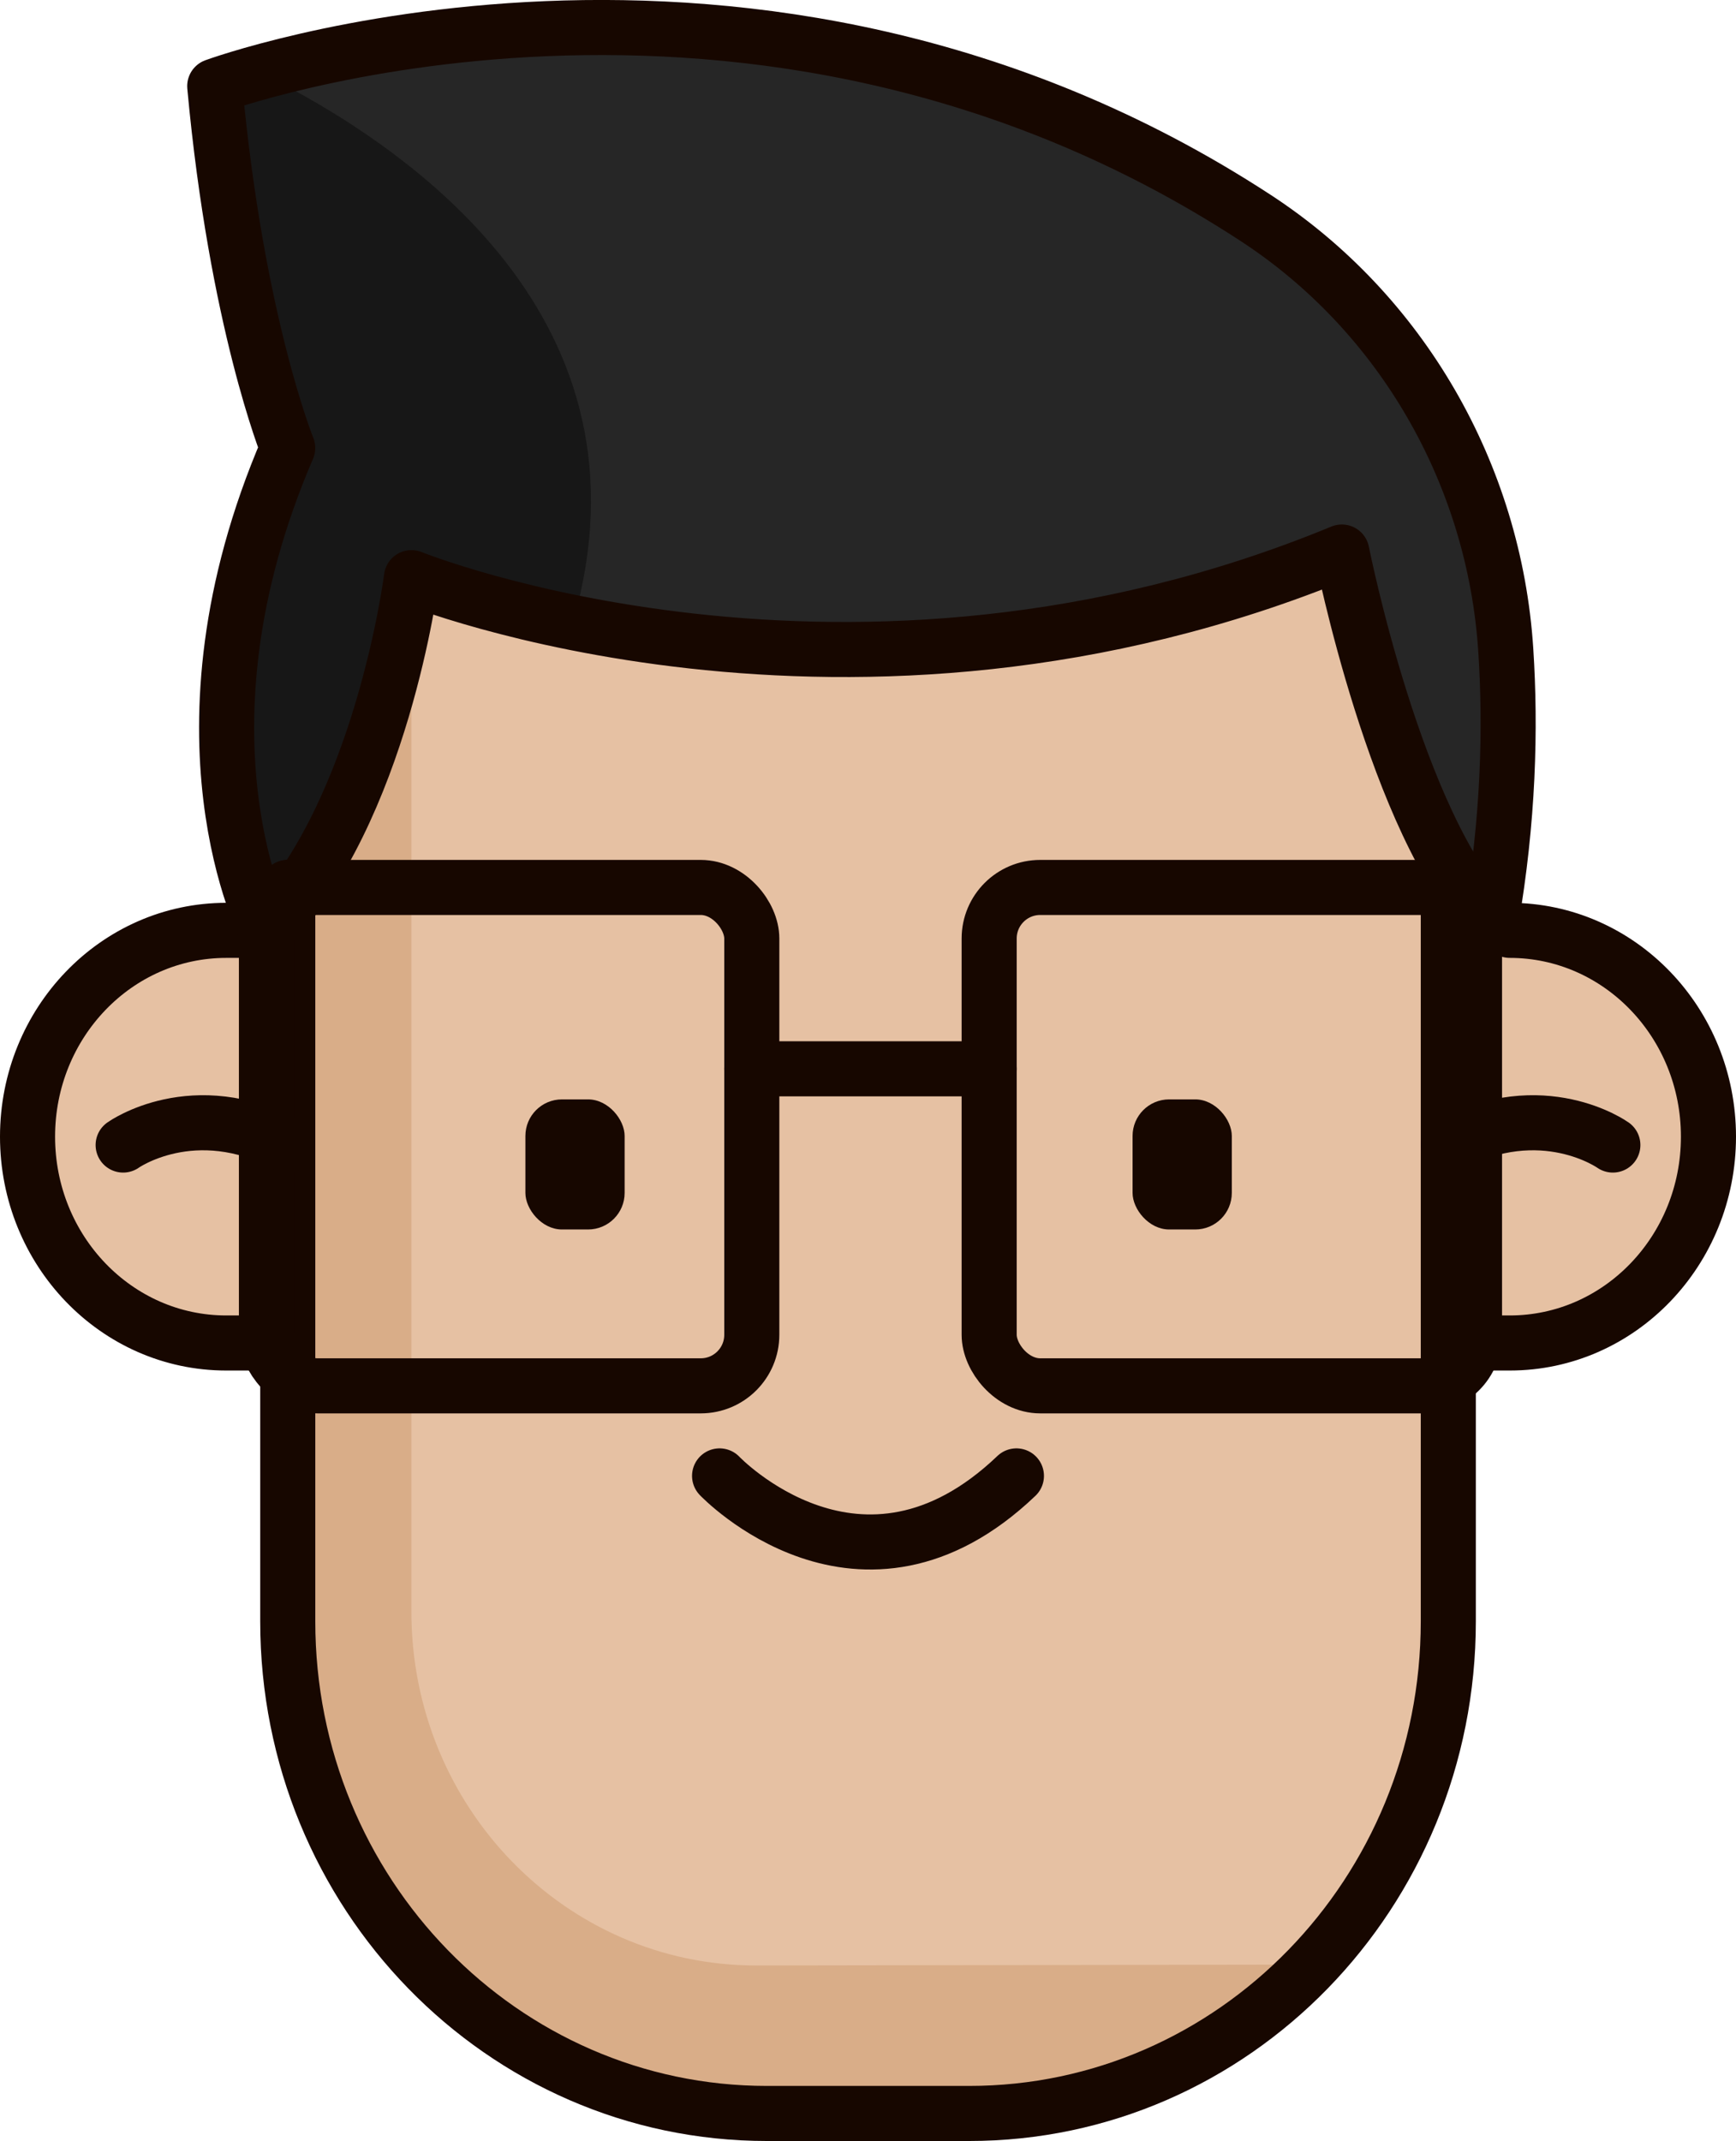
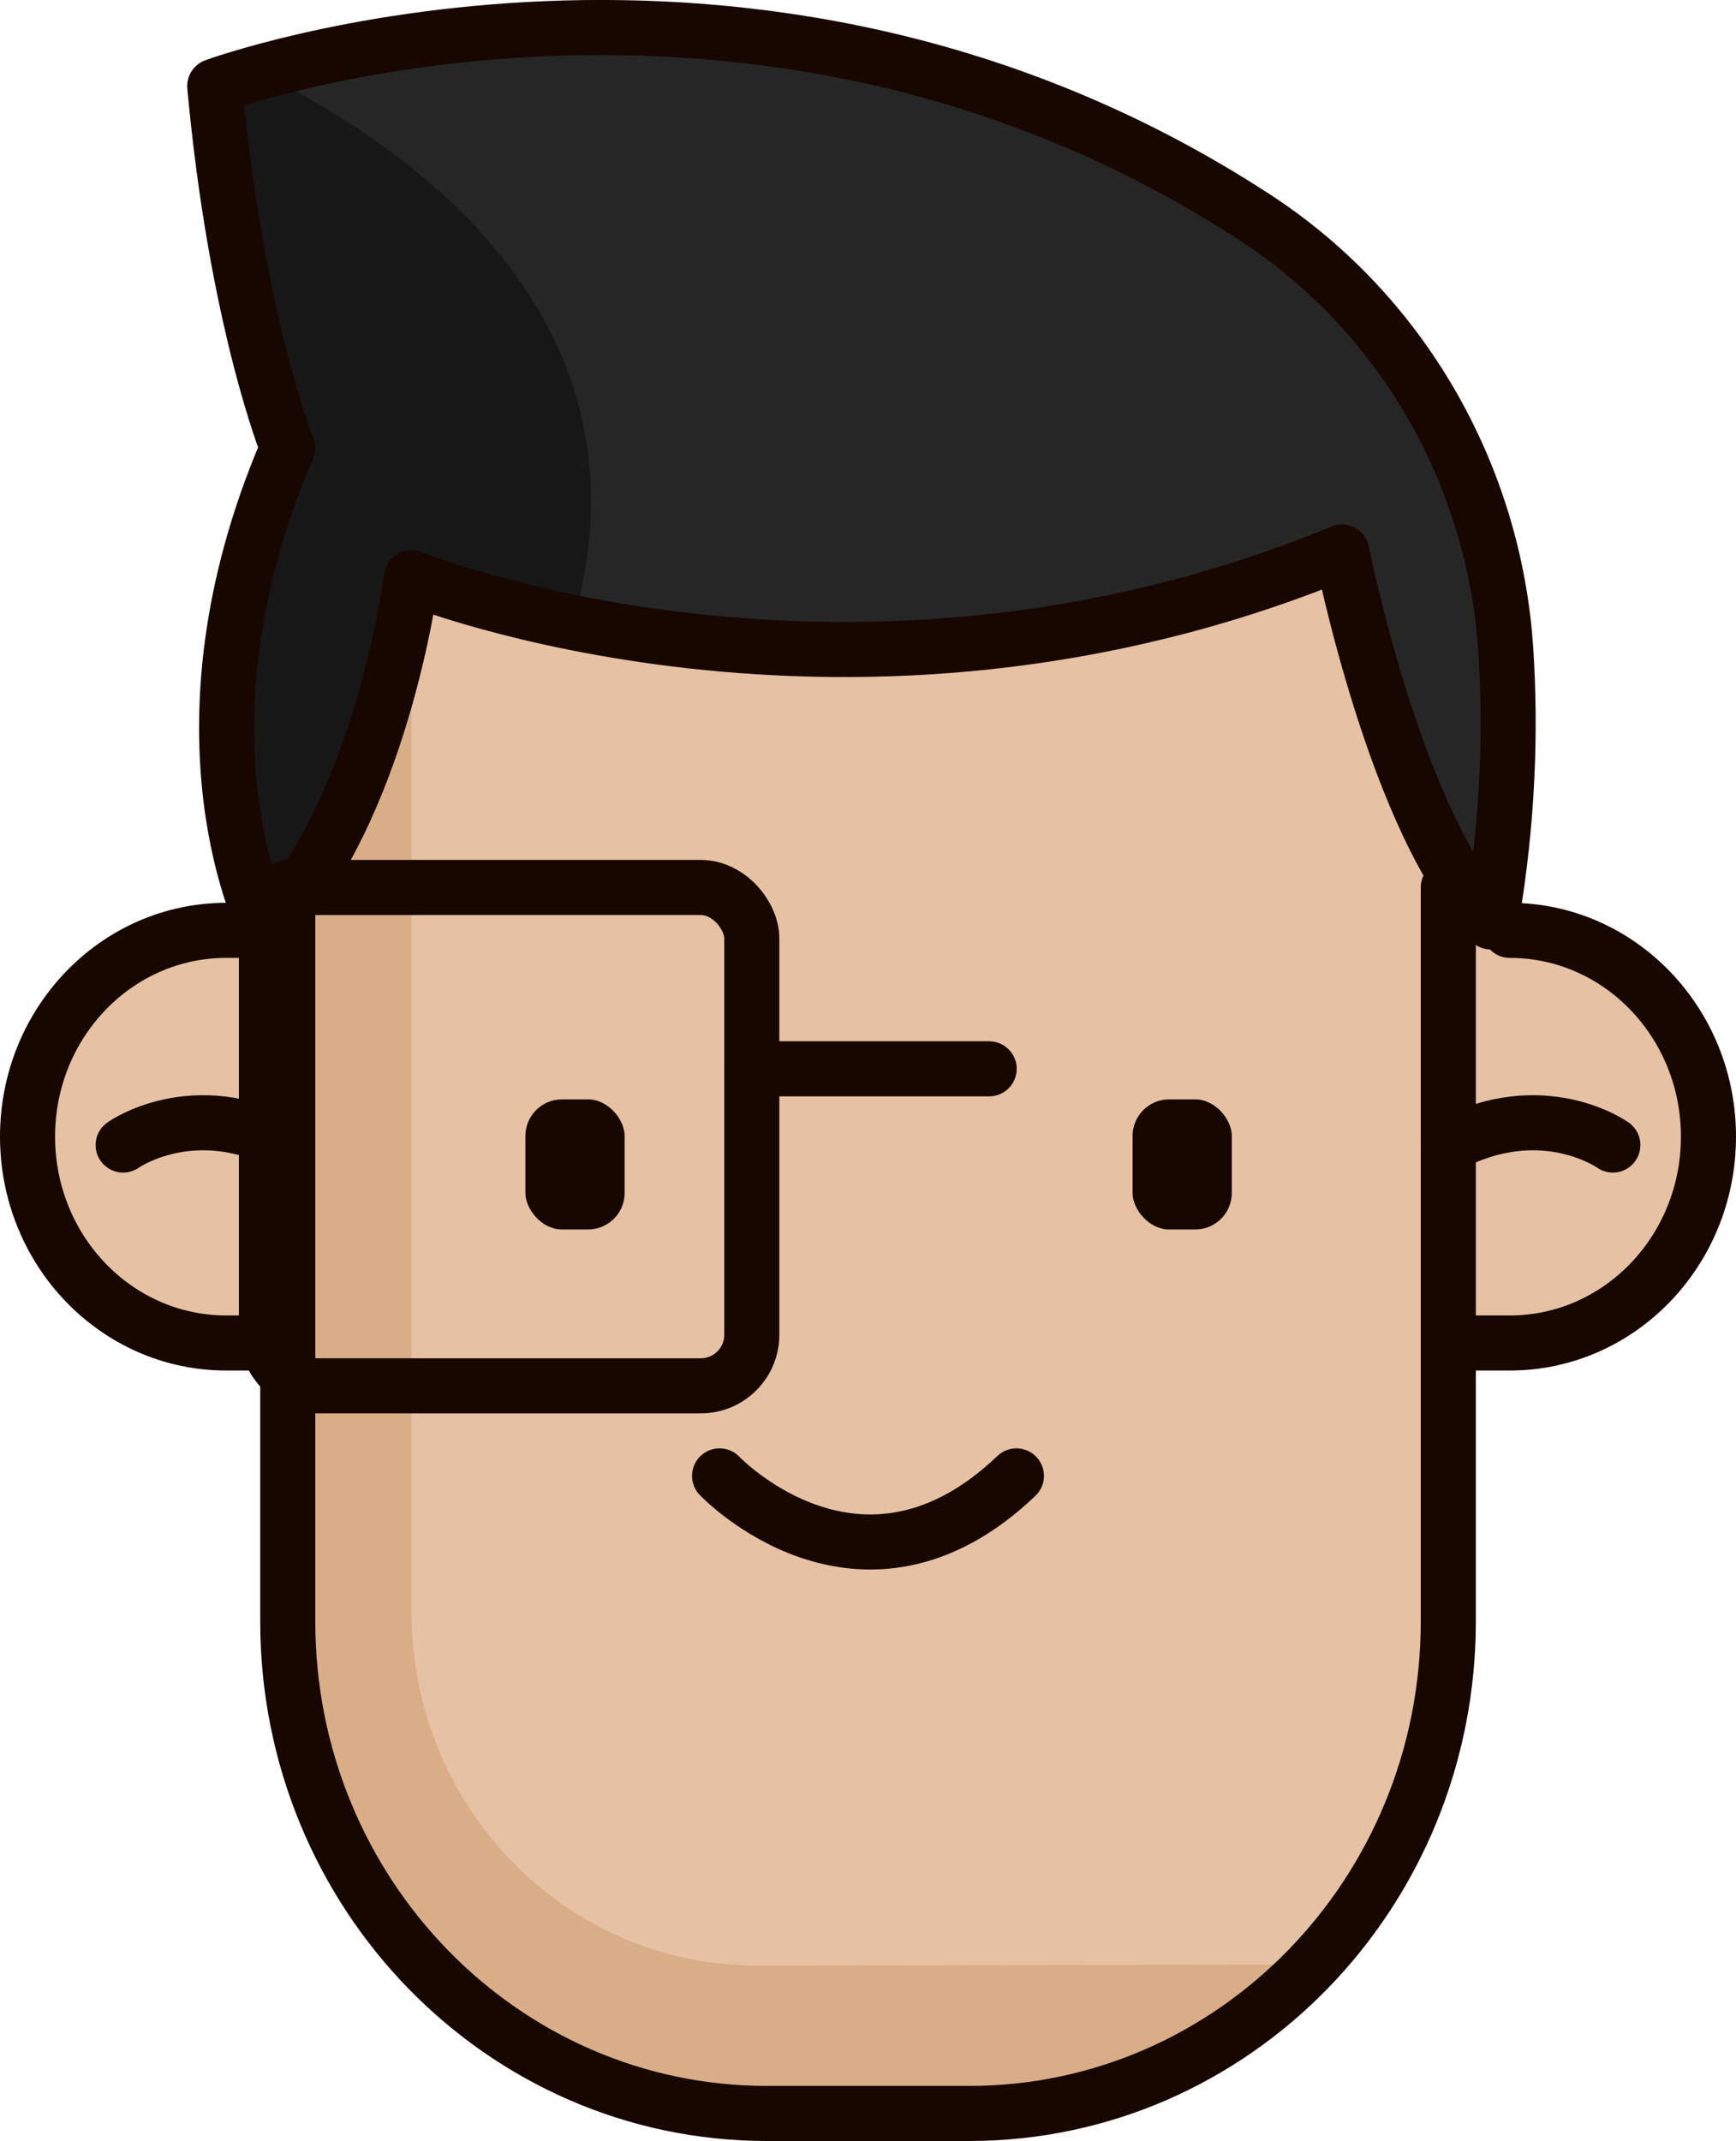
<svg xmlns="http://www.w3.org/2000/svg" id="Layer_2" viewBox="0 0 315.22 388.73">
  <defs>
    <style>.cls-1{fill:#e6c1a3;}.cls-2{fill:#d9ad88;}.cls-3{fill:#171717;}.cls-4{fill:#170700;}.cls-5{fill:#262626;}.cls-6{fill:none;stroke:#170700;stroke-linecap:round;stroke-linejoin:round;stroke-width:10px;}</style>
  </defs>
  <g id="Layer_2-2">
    <g>
      <g>
        <g>
          <path class="cls-1" d="M258.53,156.82v137.56c0,24.25-9.01,46.23-23.62,62.32-15.12,16.67-36.27,27.02-59.66,27.02h-35.14c-45.98,0-83.26-40.01-83.26-89.35V164.51c16.98-22.4,21.49-59.61,21.49-59.61,0,0,76.11,32.24,161.67-4.66,0,0,6.64,35.01,18.51,56.57Z" />
          <path class="cls-1" d="M49.67,242.36c-3.1,.96-6.37,1.48-9.76,1.48-19.28,0-34.91-16.77-34.91-37.46s15.63-37.46,34.91-37.46c4.33,0,8.47,.85,12.3,2.39l-2.54,71.05Z" />
          <path class="cls-1" d="M262.22,171.31c3.83-1.55,7.97-2.39,12.3-2.39,19.28,0,34.91,16.77,34.91,37.46,0,20.69-15.63,37.46-34.91,37.46-3.39,0-6.66-.52-9.76-1.48l-2.54-71.05Z" />
          <path class="cls-5" d="M270.7,167.4c-2.77-2.81-5.34-6.45-7.72-10.59-12.41-21.56-19.35-56.57-19.35-56.57-56.21,23.2-108.52,19.07-139.61,12.8-17.87-3.61-28.74-7.91-29.3-8.14-.01,0-.01-.01-.02-.01,0,0-4.71,37.21-22.46,59.61-1.23,1.55-2.51,3.02-3.86,4.41,0,0-18.59-35.38,3.86-87.58,0,0-.24-.59-.66-1.76-2.19-6.12-9.29-28.05-12.59-63.94,0,0,2.88-1.06,8.13-2.51,15.88-4.39,53.37-12.37,97.86-5.37,26.25,4.13,54.93,13.47,83.04,31.83,26.4,17.24,43.32,46.43,45.4,78.48,.91,14.21,.49,30.89-2.72,49.33Z" />
-           <path class="cls-3" d="M104.02,113.04c-17.87-3.61-28.74-7.91-29.3-8.14-.01,0-.01-.01-.02-.01,0,0-4.71,37.21-22.46,59.61-1.23,1.55-2.51,3.02-3.86,4.41,0,0-18.59-35.38,3.86-87.58,0,0-.24-.59-.66-1.76-2.19-6.12-9.29-28.05-12.59-63.94,0,0,2.88-1.06,8.13-2.51,27.55,13.61,72.77,45.03,56.9,99.91Z" />
+           <path class="cls-3" d="M104.02,113.04c-17.87-3.61-28.74-7.91-29.3-8.14-.01,0-.01-.01-.02-.01,0,0-4.71,37.21-22.46,59.61-1.23,1.55-2.51,3.02-3.86,4.41,0,0-18.59-35.38,3.86-87.58,0,0-.24-.59-.66-1.76-2.19-6.12-9.29-28.05-12.59-63.94,0,0,2.88-1.06,8.13-2.51,27.55,13.61,72.77,45.03,56.9,99.91" />
          <path class="cls-2" d="M238.3,356.7c-15.8,16.67-37.9,27.02-62.34,27.02h-36.72c-48.05,0-87-40.01-87-89.35V164.51c17.75-22.4,22.46-59.61,22.46-59.61v187.72c0,35.48,28.01,64.24,62.56,64.24l101.04-.16Z" />
        </g>
        <g>
          <rect class="cls-4" x="95.4" y="199.61" width="18.02" height="23.62" rx="6.64" ry="6.64" />
          <rect class="cls-4" x="205.65" y="199.61" width="18.02" height="23.62" rx="6.64" ry="6.64" />
        </g>
      </g>
      <g>
-         <line class="cls-6" x1="52.24" y1="164.51" x2="52.24" y2="161.13" />
        <path class="cls-6" d="M262.98,161.13v133.25c0,49.34-38.96,89.35-87.01,89.35h-36.71c-48.06,0-87.01-40-87.01-89.35V161.13" />
        <path class="cls-6" d="M130.66,267.97s25.64,27,53.9,0" />
        <rect class="cls-6" x="48.38" y="161.13" width="88.13" height="90.49" rx="9.27" ry="9.27" />
-         <rect class="cls-6" x="179.61" y="161.13" width="88.13" height="90.49" rx="9.27" ry="9.27" />
        <line class="cls-6" x1="136.5" y1="194.06" x2="179.61" y2="194.06" />
        <path class="cls-6" d="M274.14,168.92c19.93,0,36.08,16.77,36.08,37.46,0,20.69-16.15,37.46-36.08,37.46h-7.66" />
        <path class="cls-6" d="M292.86,207.9s-12.76-9.11-29.88,0" />
        <path class="cls-6" d="M48.74,243.84h-7.66c-19.93,0-36.08-16.77-36.08-37.46,0-20.69,16.15-37.46,36.08-37.46h7.3" />
        <path class="cls-6" d="M22.36,207.9s12.76-9.11,29.88,0" />
        <path class="cls-6" d="M48.38,168.92s-18.6-35.38,3.86-87.58c0,0-9.31-22.95-13.25-65.7,0,0,97.52-35.82,189.04,23.95,26.39,17.24,43.32,46.43,45.39,78.48,.92,14.2,.49,30.88-2.71,49.32-17.2-17.44-27.06-67.16-27.06-67.16-89.4,36.9-168.94,4.65-168.94,4.65,0,0-5.38,42.53-26.32,64.02Z" />
      </g>
    </g>
  </g>
</svg>